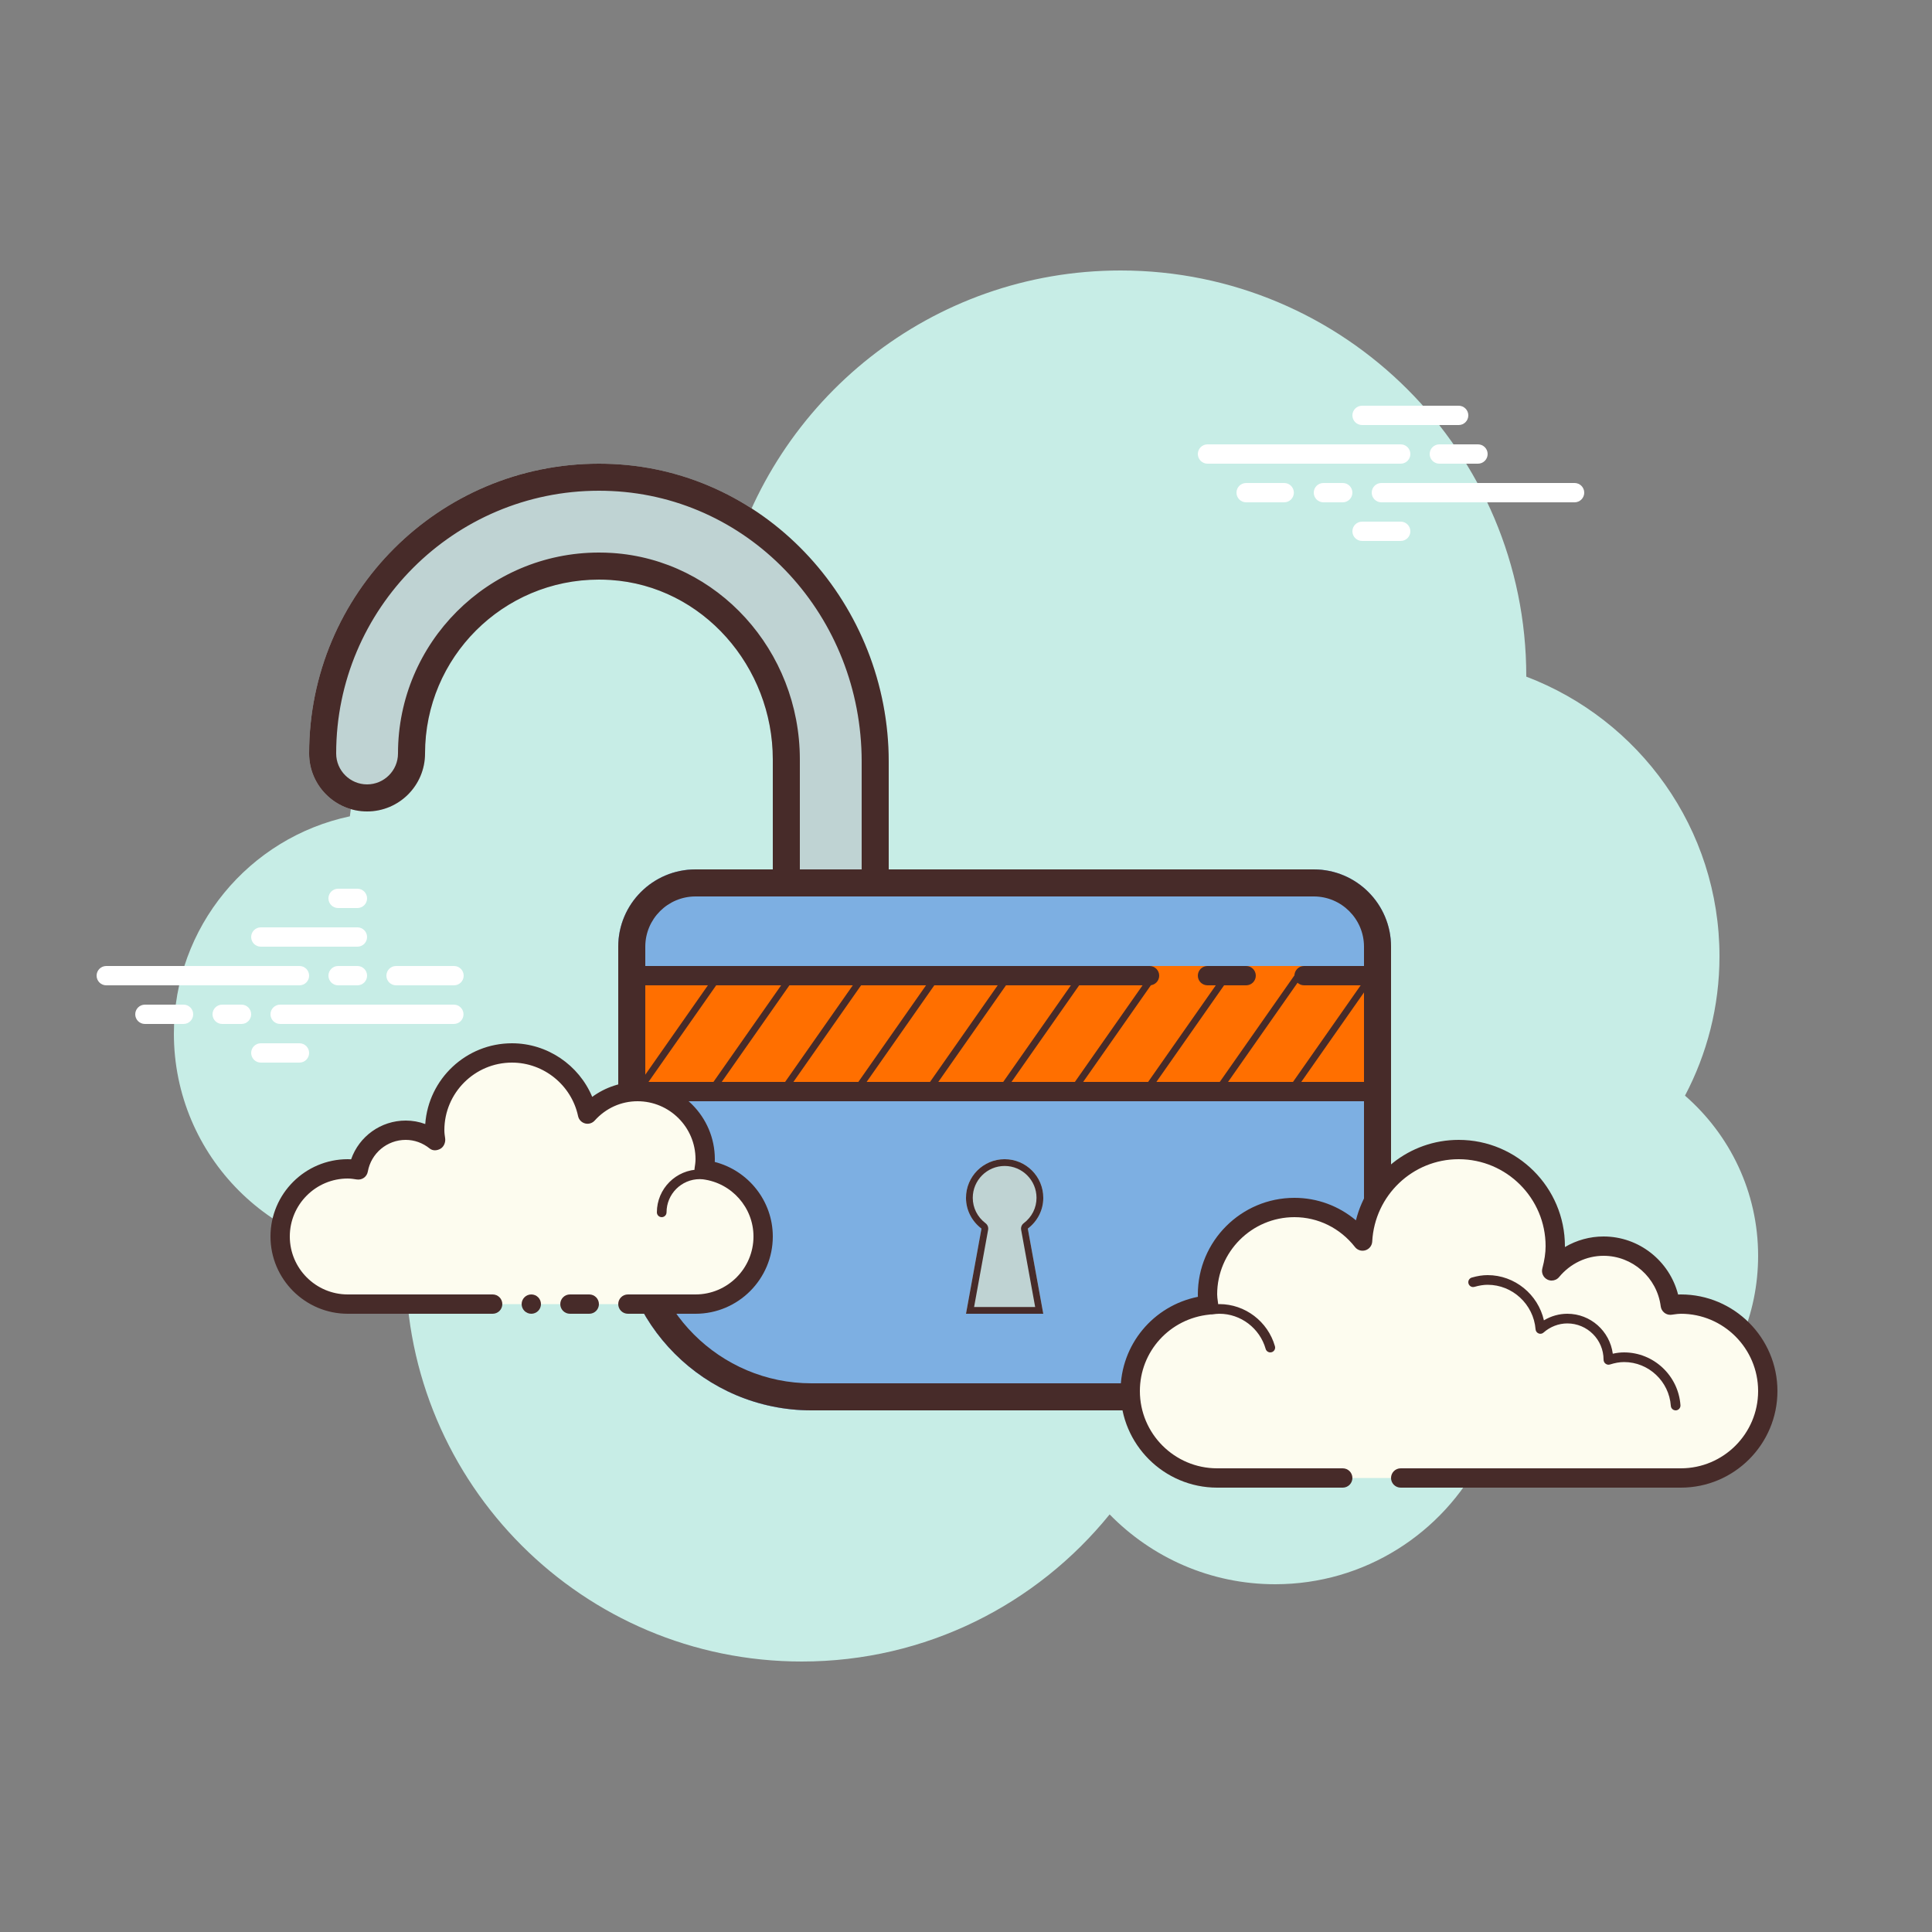
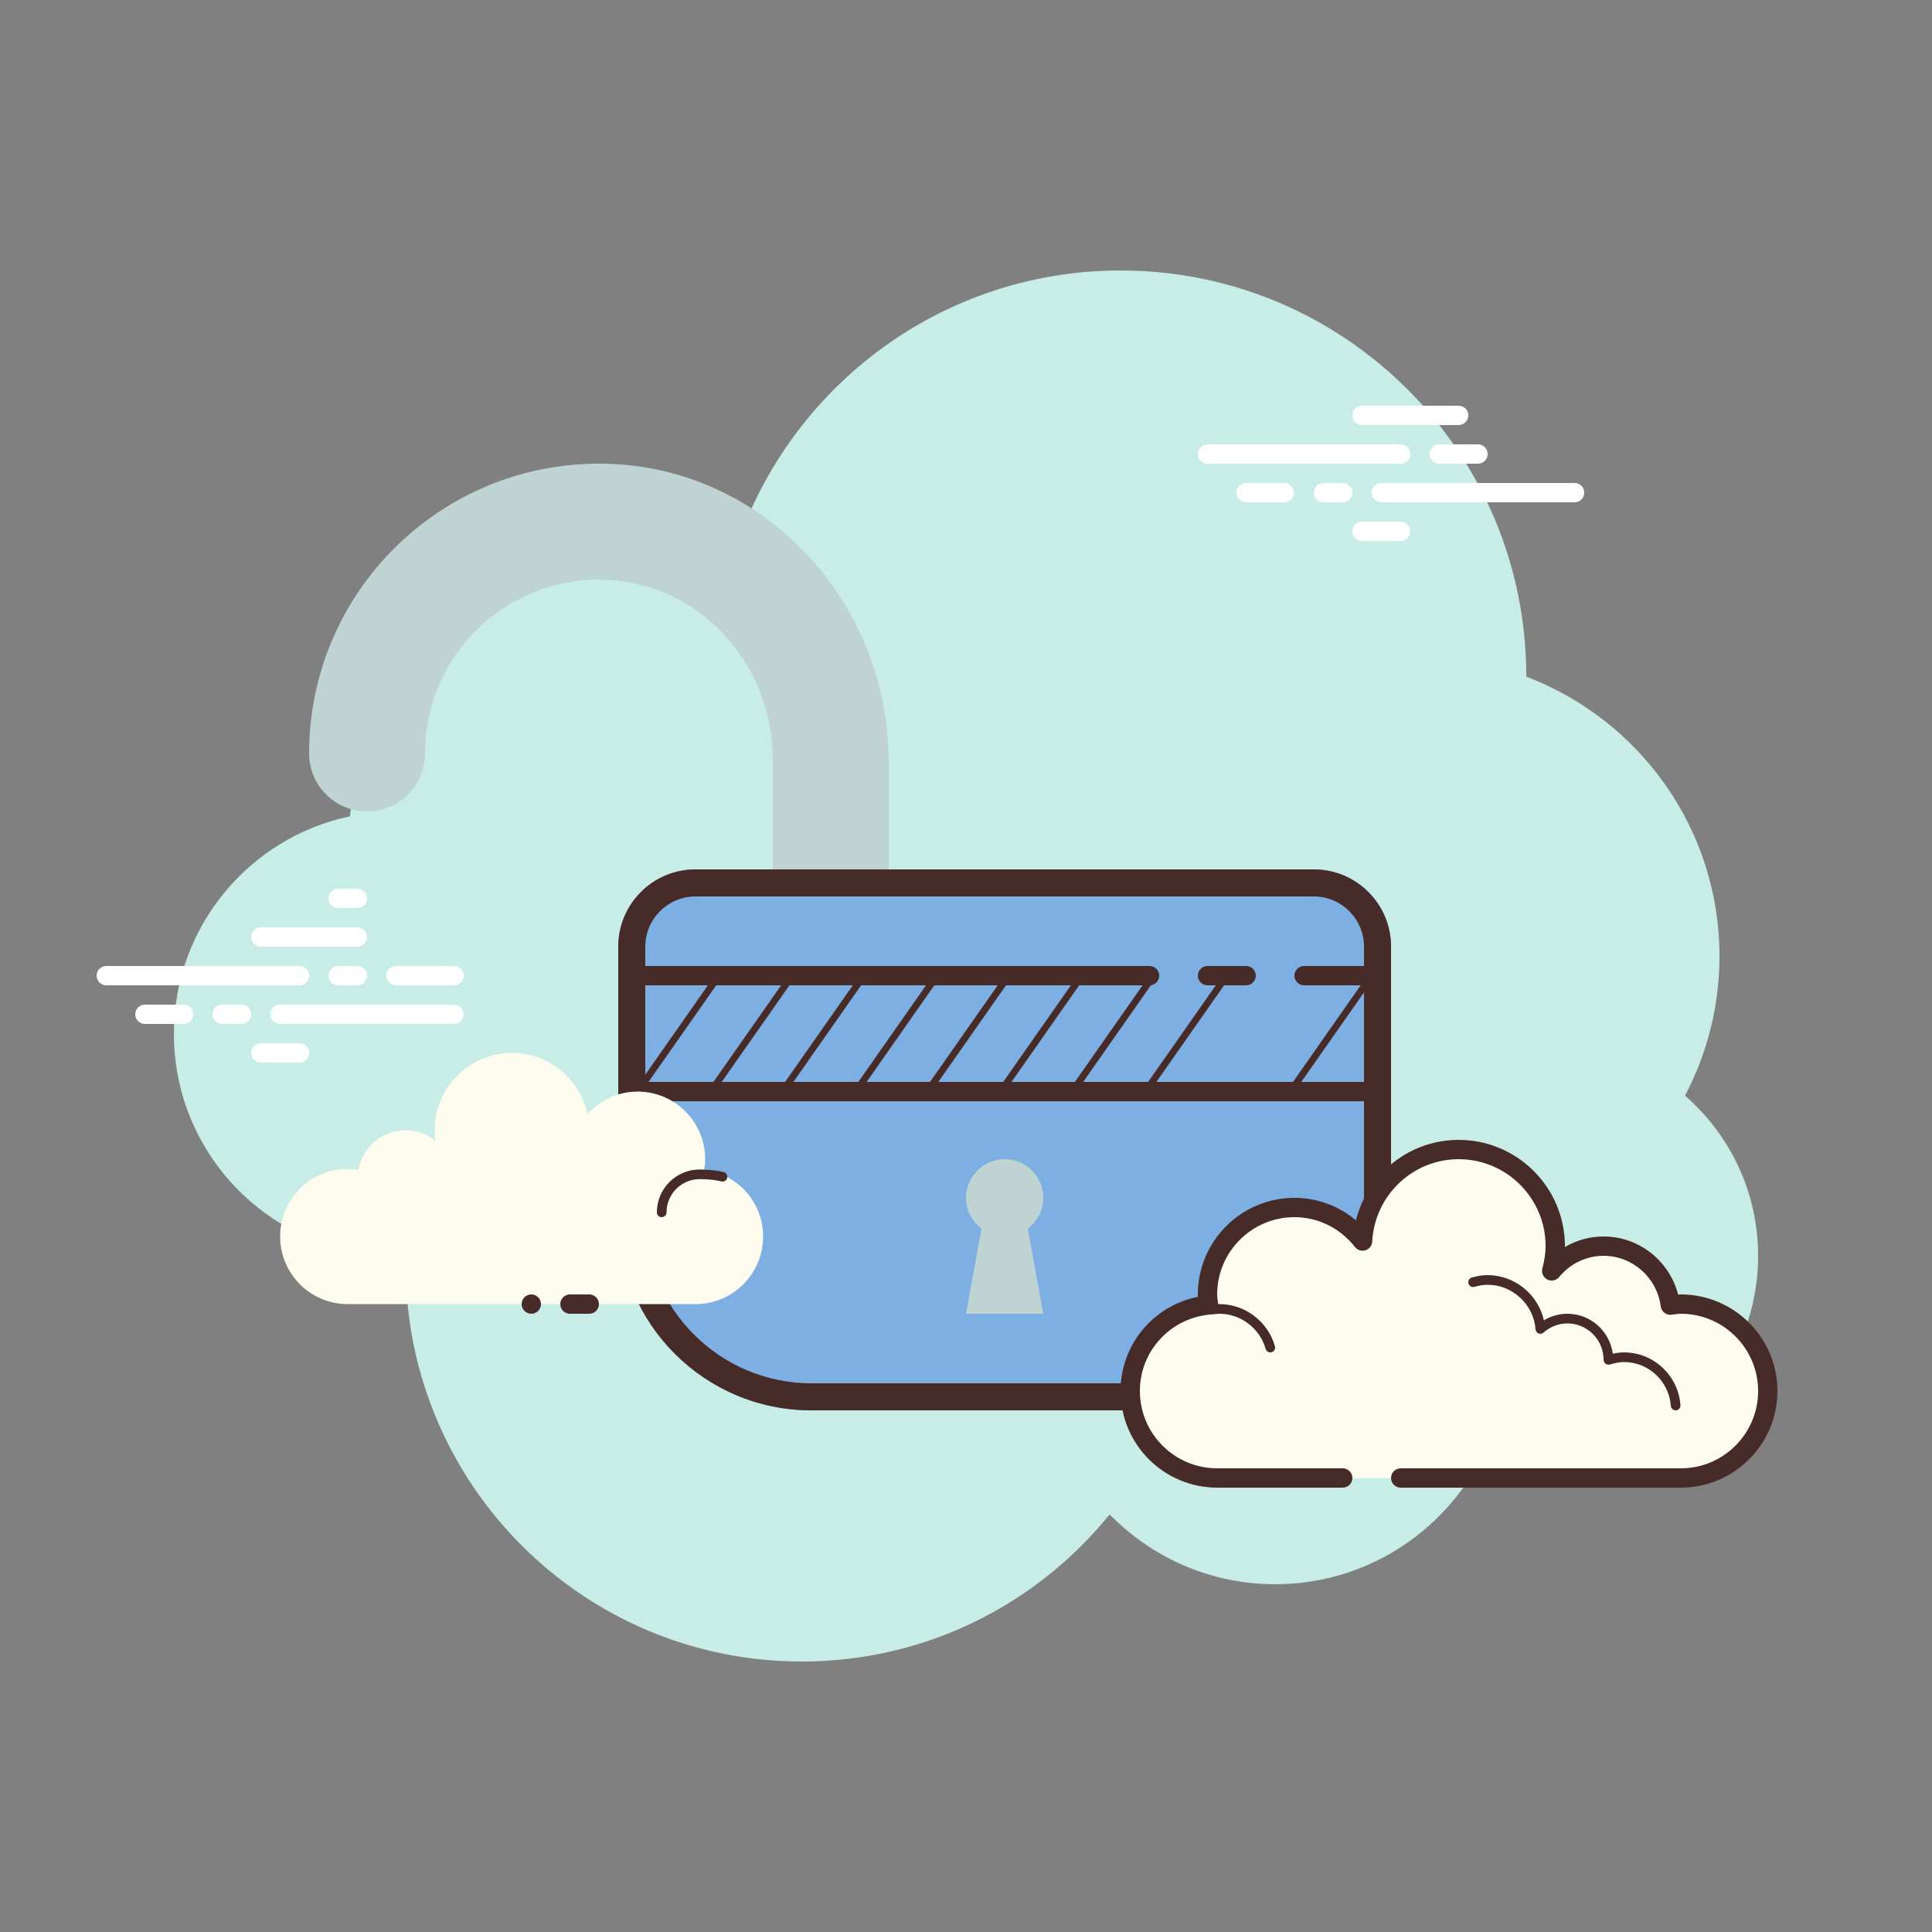
<svg xmlns="http://www.w3.org/2000/svg" width="220" height="220" viewBox="0 0 220 220" fill="none">
  <rect x="0" y="0" width="220" height="220" fill="#808080" stroke="none" />
  <path d="M191.873 124.762C194.37 120.021 195.8 114.631 195.8 108.9C195.8 94.334 186.65 81.935 173.798 77.048C173.798 77.033 173.8 77.018 173.8 77C173.8 51.484 153.116 30.8 127.6 30.8C106.075 30.8 88.042 45.542 82.911 65.465C79.664 64.398 76.204 63.8 72.6 63.8C55.678 63.8 41.749 76.545 39.842 92.954C28.393 95.377 19.8 105.532 19.8 117.7C19.8 131.672 31.128 143 45.1 143C45.489 143 45.874 142.974 46.257 142.952C46.248 143.337 46.2 143.713 46.2 144.1C46.2 169.008 66.392 189.2 91.3 189.2C105.461 189.2 118.085 182.662 126.355 172.449C131.146 177.344 137.808 180.4 145.2 180.4C155.43 180.4 164.283 174.57 168.665 166.06C170.98 166.797 173.441 167.2 176 167.2C189.365 167.2 200.2 156.365 200.2 143C200.2 135.716 196.966 129.199 191.873 124.762Z" fill="#C7EDE6" />
  <path d="M34.1 112.2H12.1C11.493 112.2 11 111.707 11 111.1C11 110.493 11.493 110 12.1 110H34.1C34.707 110 35.2 110.493 35.2 111.1C35.2 111.707 34.709 112.2 34.1 112.2ZM40.7 112.2H38.5C37.893 112.2 37.4 111.707 37.4 111.1C37.4 110.493 37.893 110 38.5 110H40.7C41.307 110 41.8 110.493 41.8 111.1C41.8 111.707 41.309 112.2 40.7 112.2ZM51.68 116.6H31.9C31.293 116.6 30.8 116.107 30.8 115.5C30.8 114.893 31.293 114.4 31.9 114.4H51.68C52.287 114.4 52.78 114.893 52.78 115.5C52.78 116.107 52.287 116.6 51.68 116.6ZM27.5 116.6H25.3C24.693 116.6 24.2 116.107 24.2 115.5C24.2 114.893 24.693 114.4 25.3 114.4H27.5C28.107 114.4 28.6 114.893 28.6 115.5C28.6 116.107 28.109 116.6 27.5 116.6ZM20.9 116.6H16.5C15.893 116.6 15.4 116.107 15.4 115.5C15.4 114.893 15.893 114.4 16.5 114.4H20.9C21.507 114.4 22 114.893 22 115.5C22 116.107 21.509 116.6 20.9 116.6ZM34.1 121H29.7C29.093 121 28.6 120.507 28.6 119.9C28.6 119.293 29.093 118.8 29.7 118.8H34.1C34.707 118.8 35.2 119.293 35.2 119.9C35.2 120.507 34.707 121 34.1 121ZM40.7 101.2C40.311 101.2 38.889 101.2 38.5 101.2C37.893 101.2 37.4 101.693 37.4 102.3C37.4 102.907 37.893 103.4 38.5 103.4C38.889 103.4 40.311 103.4 40.7 103.4C41.307 103.4 41.8 102.907 41.8 102.3C41.8 101.693 41.307 101.2 40.7 101.2ZM40.7 105.6C40.311 105.6 30.089 105.6 29.7 105.6C29.093 105.6 28.6 106.093 28.6 106.7C28.6 107.307 29.093 107.8 29.7 107.8C30.089 107.8 40.311 107.8 40.7 107.8C41.307 107.8 41.8 107.307 41.8 106.7C41.8 106.093 41.307 105.6 40.7 105.6ZM51.7 110C51.311 110 45.489 110 45.1 110C44.493 110 44 110.493 44 111.1C44 111.707 44.493 112.2 45.1 112.2C45.489 112.2 51.311 112.2 51.7 112.2C52.307 112.2 52.8 111.707 52.8 111.1C52.8 110.493 52.307 110 51.7 110ZM159.5 52.8H137.5C136.893 52.8 136.4 52.307 136.4 51.7C136.4 51.093 136.893 50.6 137.5 50.6H159.5C160.107 50.6 160.6 51.093 160.6 51.7C160.6 52.307 160.107 52.8 159.5 52.8ZM168.3 52.8H163.9C163.293 52.8 162.8 52.307 162.8 51.7C162.8 51.093 163.293 50.6 163.9 50.6H168.3C168.907 50.6 169.4 51.093 169.4 51.7C169.4 52.307 168.907 52.8 168.3 52.8ZM179.3 57.2H157.3C156.693 57.2 156.2 56.707 156.2 56.1C156.2 55.493 156.693 55 157.3 55H179.3C179.907 55 180.4 55.493 180.4 56.1C180.4 56.707 179.909 57.2 179.3 57.2ZM152.9 57.2H150.7C150.093 57.2 149.6 56.707 149.6 56.1C149.6 55.493 150.093 55 150.7 55H152.9C153.507 55 154 55.493 154 56.1C154 56.707 153.507 57.2 152.9 57.2ZM146.234 57.2H141.9C141.293 57.2 140.8 56.707 140.8 56.1C140.8 55.493 141.293 55 141.9 55H146.234C146.841 55 147.334 55.493 147.334 56.1C147.334 56.707 146.841 57.2 146.234 57.2ZM166.1 48.4H155.1C154.493 48.4 154 47.907 154 47.3C154 46.693 154.493 46.2 155.1 46.2H166.1C166.707 46.2 167.2 46.693 167.2 47.3C167.2 47.907 166.709 48.4 166.1 48.4ZM159.5 61.6H155.1C154.493 61.6 154 61.107 154 60.5C154 59.893 154.493 59.4 155.1 59.4H159.5C160.107 59.4 160.6 59.893 160.6 60.5C160.6 61.107 160.107 61.6 159.5 61.6Z" fill="white" />
  <path d="M69.795 52.837C87.545 53.673 101.2 68.963 101.2 86.733V103.4H88V86.478C88 75.931 80.043 66.724 69.518 66.042C57.985 65.296 48.4 74.428 48.4 85.8C48.4 89.445 45.445 92.4 41.8 92.4C38.155 92.4 35.2 89.445 35.2 85.8C35.2 67.045 50.844 51.944 69.795 52.837Z" fill="#BFD3D3" />
-   <path d="M68.2 55.88C68.682 55.88 69.164 55.891 69.65 55.915C85.615 56.665 98.12 70.202 98.12 86.733V100.32H91.08V86.478C91.08 74.07 81.697 63.745 69.716 62.968C69.208 62.935 68.702 62.92 68.2 62.92C55.583 62.92 45.32 73.183 45.32 85.8C45.32 87.74 43.74 89.32 41.8 89.32C39.86 89.32 38.28 87.74 38.28 85.8C38.28 69.302 51.702 55.88 68.2 55.88ZM68.2 52.8C49.975 52.8 35.2 67.575 35.2 85.8C35.2 89.445 38.155 92.4 41.8 92.4C45.445 92.4 48.4 89.445 48.4 85.8C48.4 74.864 57.264 66 68.2 66C68.636 66 69.076 66.013 69.518 66.042C80.043 66.724 88 75.933 88 86.478V103.4H101.2V86.733C101.2 68.963 87.545 53.673 69.795 52.837C69.26 52.813 68.73 52.8 68.2 52.8Z" fill="#472B29" />
  <path d="M136.4 160.6H92.4C80.249 160.6 70.4 150.751 70.4 138.6V107.8C70.4 102.94 74.34 99 79.2 99H149.6C154.46 99 158.4 102.94 158.4 107.8V138.6C158.4 150.751 148.551 160.6 136.4 160.6Z" fill="#7DAFE2" />
  <path d="M136.4 160.6H92.4C80.249 160.6 70.4 150.751 70.4 138.6V107.8C70.4 102.94 74.34 99 79.2 99H149.6C154.46 99 158.4 102.94 158.4 107.8V138.6C158.4 150.751 148.551 160.6 136.4 160.6Z" fill="#7DAFE2" />
-   <path d="M72.6 110H156.2V124.3H72.6V110Z" fill="#FF6F00" />
  <path d="M118.8 136.4C118.8 133.969 116.831 132 114.4 132C111.969 132 110 133.969 110 136.4C110 137.837 110.7 139.099 111.762 139.902L110 149.6H118.8L117.038 139.902C118.1 139.099 118.8 137.837 118.8 136.4Z" fill="#BFD3D3" />
  <path d="M149.6 102.08C152.755 102.08 155.32 104.645 155.32 107.8V138.6C155.32 149.032 146.832 157.52 136.4 157.52H92.4C81.968 157.52 73.48 149.032 73.48 138.6V107.8C73.48 104.645 76.045 102.08 79.2 102.08H149.6ZM149.6 99H79.2C74.34 99 70.4 102.94 70.4 107.8V138.6C70.4 150.751 80.249 160.6 92.4 160.6H136.4C148.551 160.6 158.4 150.751 158.4 138.6V107.8C158.4 102.94 154.46 99 149.6 99Z" fill="#472B29" />
  <path d="M156.2 112.2H148.5C147.893 112.2 147.4 111.707 147.4 111.1C147.4 110.493 147.893 110 148.5 110H156.2C156.807 110 157.3 110.493 157.3 111.1C157.3 111.707 156.807 112.2 156.2 112.2Z" fill="#472B29" />
  <path d="M141.9 112.2H137.5C136.893 112.2 136.4 111.707 136.4 111.1C136.4 110.493 136.893 110 137.5 110H141.9C142.507 110 143 110.493 143 111.1C143 111.707 142.507 112.2 141.9 112.2Z" fill="#472B29" />
  <path d="M130.9 112.2H72.6C71.993 112.2 71.5 111.707 71.5 111.1C71.5 110.493 71.993 110 72.6 110H130.9C131.507 110 132 110.493 132 111.1C132 111.707 131.507 112.2 130.9 112.2Z" fill="#472B29" />
  <path d="M156.2 125.4H72.6C71.993 125.4 71.5 124.907 71.5 124.3C71.5 123.693 71.993 123.2 72.6 123.2H156.2C156.807 123.2 157.3 123.693 157.3 124.3C157.3 124.907 156.807 125.4 156.2 125.4Z" fill="#472B29" />
-   <path d="M114.4 132.77C116.402 132.77 118.03 134.398 118.03 136.4C118.03 137.537 117.5 138.589 116.574 139.289C116.34 139.465 116.228 139.755 116.279 140.041L117.876 148.83H110.922L112.519 140.041C112.572 139.755 112.457 139.465 112.224 139.289C111.3 138.589 110.77 137.537 110.77 136.4C110.77 134.398 112.398 132.77 114.4 132.77ZM114.4 132C111.969 132 110 133.969 110 136.4C110 137.837 110.7 139.099 111.762 139.902L110 149.6H118.8L117.038 139.902C118.1 139.099 118.8 137.837 118.8 136.4C118.8 133.969 116.831 132 114.4 132Z" fill="#472B29" />
  <path d="M113.625 124.074L122.878 110.867L123.51 111.31L114.257 124.518L113.625 124.074Z" fill="#472B29" />
  <path d="M72.29 124.075L81.543 110.868L82.176 111.311L72.923 124.518L72.29 124.075Z" fill="#472B29" />
  <path d="M80.628 124.075L89.882 110.868L90.514 111.311L81.261 124.518L80.628 124.075Z" fill="#472B29" />
  <path d="M88.79 124.075L98.043 110.868L98.676 111.311L89.423 124.518L88.79 124.075Z" fill="#472B29" />
  <path d="M97.128 124.075L106.382 110.868L107.014 111.311L97.761 124.518L97.128 124.075Z" fill="#472B29" />
  <path d="M105.29 124.075L114.543 110.868L115.176 111.311L105.923 124.518L105.29 124.075Z" fill="#472B29" />
  <path d="M121.787 124.074L131.04 110.867L131.672 111.31L122.419 124.518L121.787 124.074Z" fill="#472B29" />
  <path d="M130.125 124.074L139.378 110.867L140.01 111.311L130.757 124.518L130.125 124.074Z" fill="#472B29" />
-   <path d="M138.286 124.073L147.54 110.865L148.172 111.309L138.919 124.516L138.286 124.073Z" fill="#472B29" />
  <path d="M146.624 124.073L155.877 110.865L156.51 111.309L147.257 124.516L146.624 124.073Z" fill="#472B29" />
  <path d="M154.275 168.3C154.275 168.3 144.067 168.3 138.6 168.3C133.133 168.3 128.7 163.867 128.7 158.4C128.7 153.268 132.621 149.096 137.621 148.599C137.573 148.201 137.5 147.812 137.5 147.4C137.5 141.933 141.933 137.5 147.4 137.5C150.564 137.5 153.347 139.009 155.16 141.319C155.468 135.52 160.224 130.9 166.1 130.9C172.174 130.9 177.1 135.826 177.1 141.9C177.1 142.881 176.931 143.814 176.689 144.721C178.101 143.011 180.209 141.9 182.6 141.9C186.518 141.9 189.715 144.837 190.201 148.621C190.599 148.573 190.989 148.5 191.4 148.5C196.867 148.5 201.3 152.933 201.3 158.4C201.3 163.867 196.867 168.3 191.4 168.3C185.933 168.3 170.5 168.3 170.5 168.3H154.275Z" fill="#FDFCEF" />
  <path d="M166.1 129.8C172.773 129.8 178.2 135.227 178.2 141.9C178.2 141.935 178.2 141.968 178.2 142.003C179.525 141.222 181.038 140.8 182.6 140.8C186.628 140.8 190.104 143.574 191.088 147.411C191.191 147.404 191.295 147.4 191.4 147.4C197.466 147.4 202.4 152.335 202.4 158.4C202.4 164.465 197.466 169.4 191.4 169.4H159.5C158.893 169.4 158.4 168.907 158.4 168.3C158.4 167.693 158.893 167.2 159.5 167.2H191.4C196.253 167.2 200.2 163.253 200.2 158.4C200.2 153.547 196.253 149.6 191.4 149.6C191.143 149.6 190.894 149.637 190.646 149.67L190.335 149.712C190.289 149.719 190.245 149.721 190.199 149.721C189.658 149.721 189.183 149.314 189.11 148.76C188.69 145.475 185.891 143 182.6 143C180.653 143 178.809 143.882 177.538 145.42C177.322 145.68 177.008 145.82 176.689 145.82C176.517 145.82 176.346 145.781 176.187 145.697C175.727 145.462 175.496 144.936 175.628 144.437C175.881 143.48 176 142.674 176 141.9C176 136.442 171.558 132 166.1 132C160.862 132 156.537 136.118 156.257 141.379C156.233 141.836 155.927 142.23 155.49 142.369C155.38 142.404 155.267 142.421 155.155 142.421C154.825 142.421 154.504 142.27 154.293 141.999C152.597 139.839 150.086 138.6 147.4 138.6C142.547 138.6 138.6 142.547 138.6 147.4C138.6 147.657 138.638 147.906 138.671 148.155L138.712 148.465C138.747 148.76 138.664 149.054 138.479 149.285C138.294 149.516 138.024 149.664 137.731 149.692C133.208 150.143 129.8 153.888 129.8 158.4C129.8 163.253 133.747 167.2 138.6 167.2H152.9C153.507 167.2 154 167.693 154 168.3C154 168.907 153.507 169.4 152.9 169.4H138.6C132.535 169.4 127.6 164.465 127.6 158.4C127.6 153.127 131.316 148.691 136.407 147.671C136.402 147.58 136.4 147.49 136.4 147.4C136.4 141.335 141.335 136.4 147.4 136.4C149.987 136.4 152.445 137.315 154.403 138.961C155.718 133.672 160.479 129.8 166.1 129.8Z" fill="#472B29" />
  <path d="M169.4 145.2C172.486 145.2 175.139 147.398 175.808 150.35C176.616 149.862 177.537 149.6 178.475 149.6C181.119 149.6 183.31 151.574 183.651 154.15C184.098 154.049 184.522 154 184.936 154C188.3 154 191.12 156.64 191.356 160.011C191.378 160.314 191.149 160.578 190.847 160.6C190.834 160.6 190.821 160.6 190.808 160.6C190.522 160.6 190.28 160.378 190.26 160.09C190.064 157.294 187.728 155.1 184.938 155.1C184.434 155.1 183.904 155.193 183.315 155.38C183.266 155.395 183.216 155.402 183.167 155.402C183.046 155.402 182.925 155.358 182.824 155.283C182.683 155.182 182.6 155.001 182.6 154.825C182.6 152.55 180.749 150.7 178.475 150.7C177.491 150.7 176.528 151.07 175.766 151.741C175.663 151.831 175.533 151.879 175.403 151.879C175.333 151.879 175.265 151.866 175.199 151.838C175.005 151.761 174.873 151.58 174.858 151.371C174.629 148.527 172.233 146.3 169.4 146.3C168.942 146.3 168.465 146.375 167.899 146.536C167.849 146.551 167.796 146.558 167.745 146.558C167.505 146.558 167.29 146.397 167.219 146.157C167.136 145.865 167.305 145.561 167.598 145.477C168.262 145.288 168.836 145.2 169.4 145.2ZM138.857 148.5C141.774 148.5 144.375 150.474 145.18 153.301C145.263 153.593 145.094 153.897 144.801 153.98C144.749 153.994 144.698 154 144.65 154C144.41 154 144.19 153.842 144.122 153.6C143.451 151.246 141.286 149.6 138.857 149.6C138.6 149.6 138.351 149.631 138.105 149.664C138.078 149.668 138.054 149.671 138.028 149.671C137.761 149.671 137.524 149.468 137.486 149.193C137.445 148.892 137.656 148.615 137.957 148.575C138.252 148.535 138.551 148.5 138.857 148.5Z" fill="#472B29" />
  <path d="M71.5 148.5C71.5 148.5 74.948 148.5 79.2 148.5C83.453 148.5 86.9 145.053 86.9 140.8C86.9 136.882 83.963 133.685 80.179 133.199C80.241 132.805 80.3 132.412 80.3 132C80.3 127.748 76.853 124.3 72.6 124.3C70.33 124.3 68.31 125.301 66.902 126.863C66.057 122.886 62.531 119.9 58.3 119.9C53.44 119.9 49.5 123.84 49.5 128.7C49.5 129.12 49.566 129.523 49.623 129.928C48.682 129.171 47.502 128.7 46.2 128.7C43.498 128.7 41.261 130.652 40.799 133.221C40.405 133.16 40.011 133.1 39.6 133.1C35.347 133.1 31.9 136.548 31.9 140.8C31.9 145.053 35.347 148.5 39.6 148.5C43.853 148.5 56.1 148.5 56.1 148.5" fill="#FDFCEF" />
  <path d="M75.35 138.6C75.046 138.6 74.8 138.354 74.8 138.05C74.8 135.359 76.989 133.17 79.68 133.17C79.754 133.19 81.301 133.168 82.416 133.47C82.709 133.549 82.883 133.85 82.804 134.143C82.725 134.438 82.423 134.611 82.13 134.53C81.154 134.266 79.71 134.266 79.682 134.27C77.596 134.27 75.9 135.967 75.9 138.05C75.9 138.354 75.654 138.6 75.35 138.6ZM60.5 147.4C60.208 147.4 59.929 147.516 59.722 147.722C59.516 147.928 59.4 148.208 59.4 148.5C59.4 148.792 59.516 149.072 59.722 149.278C59.929 149.484 60.208 149.6 60.5 149.6C60.792 149.6 61.072 149.484 61.278 149.278C61.484 149.072 61.6 148.792 61.6 148.5C61.6 148.208 61.484 147.928 61.278 147.722C61.072 147.516 60.792 147.4 60.5 147.4Z" fill="#472B29" />
-   <path d="M79.2 149.6H71.5C70.893 149.6 70.4 149.107 70.4 148.5C70.4 147.893 70.893 147.4 71.5 147.4H79.2C82.839 147.4 85.8 144.439 85.8 140.8C85.8 137.509 83.325 134.71 80.04 134.29C79.746 134.251 79.48 134.097 79.301 133.859C79.123 133.621 79.048 133.322 79.094 133.03C79.145 132.691 79.2 132.352 79.2 132C79.2 128.361 76.239 125.4 72.6 125.4C70.73 125.4 68.996 126.181 67.718 127.6C67.443 127.906 67.012 128.036 66.618 127.926C66.218 127.818 65.912 127.497 65.826 127.092C65.076 123.563 61.91 121 58.3 121C54.054 121 50.6 124.454 50.6 128.7C50.6 129.015 50.646 129.316 50.69 129.62C50.754 130.066 50.552 130.583 50.158 130.808C49.764 131.032 49.287 131.067 48.935 130.786C48.132 130.141 47.188 129.8 46.2 129.8C44.075 129.8 42.258 131.32 41.882 133.417C41.776 134.004 41.23 134.398 40.63 134.308C40.291 134.255 39.952 134.2 39.6 134.2C35.961 134.2 33 137.161 33 140.8C33 144.439 35.961 147.4 39.6 147.4H56.1C56.707 147.4 57.2 147.893 57.2 148.5C57.2 149.107 56.707 149.6 56.1 149.6H39.6C34.747 149.6 30.8 145.653 30.8 140.8C30.8 135.947 34.747 132 39.6 132C39.73 132 39.855 132.004 39.983 132.013C40.894 129.404 43.364 127.6 46.2 127.6C46.968 127.6 47.716 127.734 48.424 127.996C48.787 122.863 53.077 118.8 58.3 118.8C62.328 118.8 65.925 121.279 67.437 124.903C68.935 123.807 70.741 123.2 72.6 123.2C77.453 123.2 81.4 127.147 81.4 132C81.4 132.106 81.398 132.209 81.391 132.312C85.226 133.298 88 136.772 88 140.8C88 145.653 84.053 149.6 79.2 149.6Z" fill="#472B29" />
  <path d="M67.1 147.4C66.75 147.4 65.25 147.4 64.9 147.4C64.293 147.4 63.8 147.893 63.8 148.5C63.8 149.107 64.293 149.6 64.9 149.6C65.25 149.6 66.75 149.6 67.1 149.6C67.707 149.6 68.2 149.107 68.2 148.5C68.2 147.893 67.707 147.4 67.1 147.4Z" fill="#472B29" />
</svg>